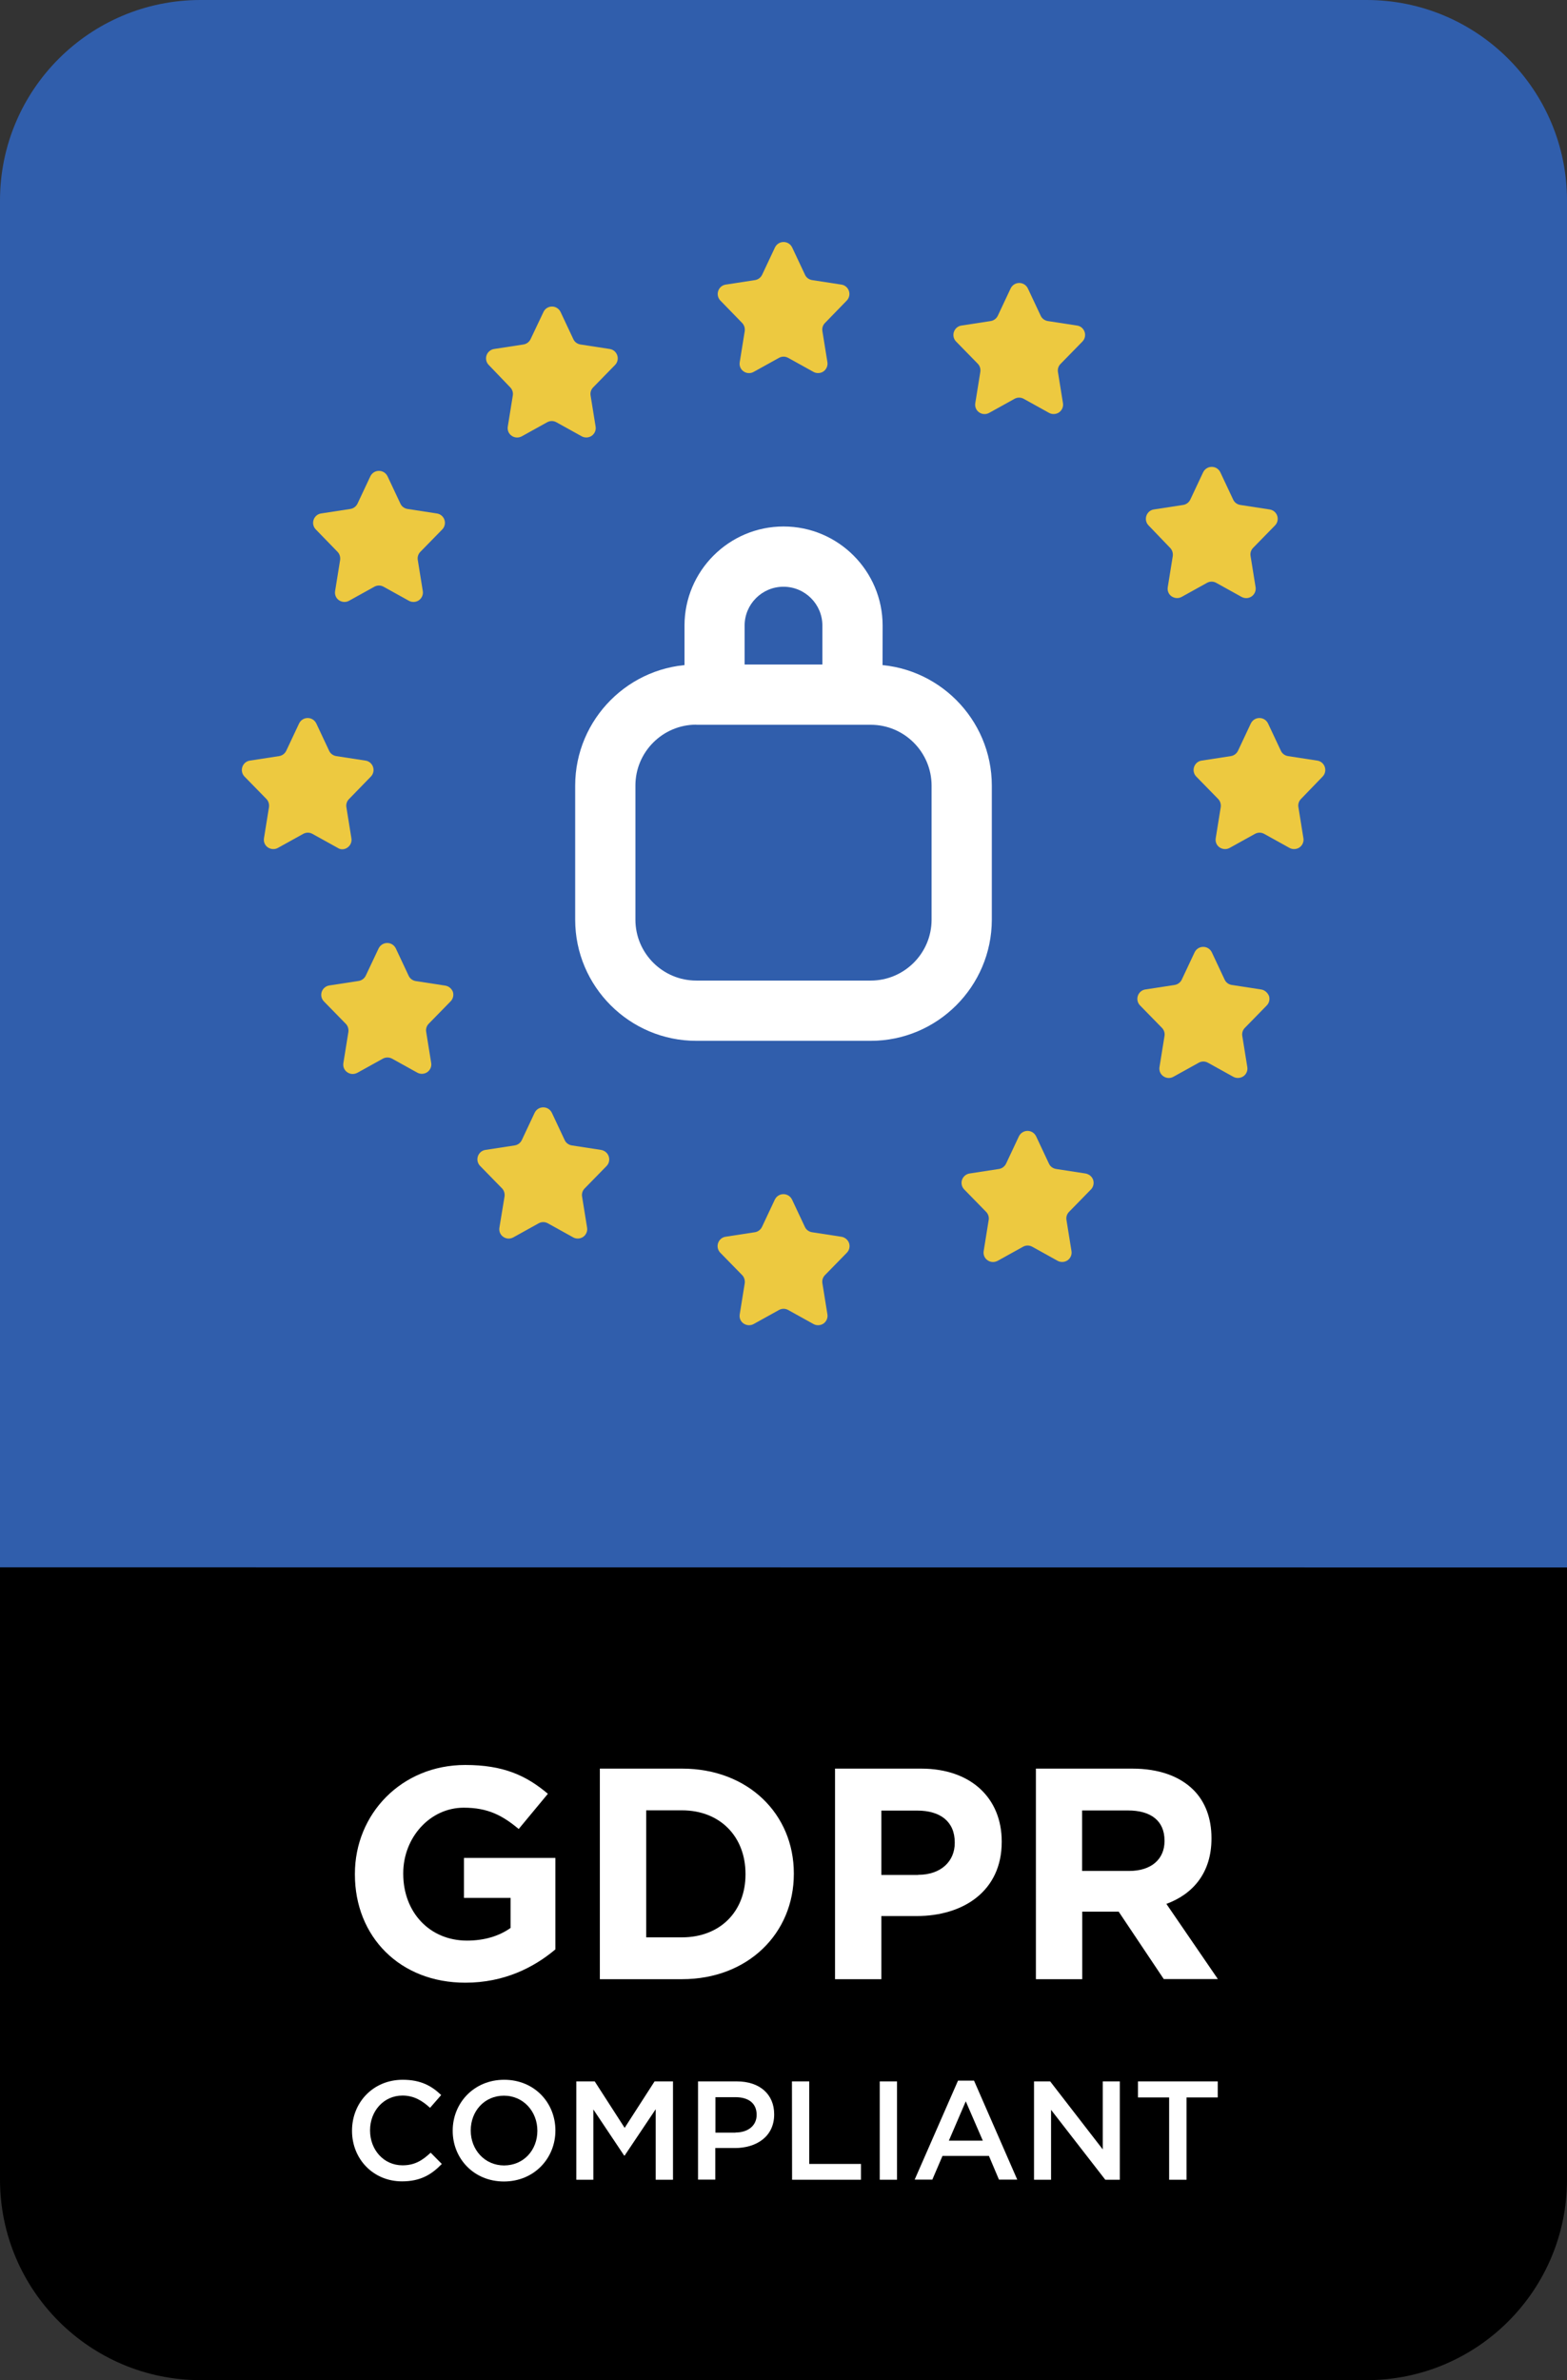
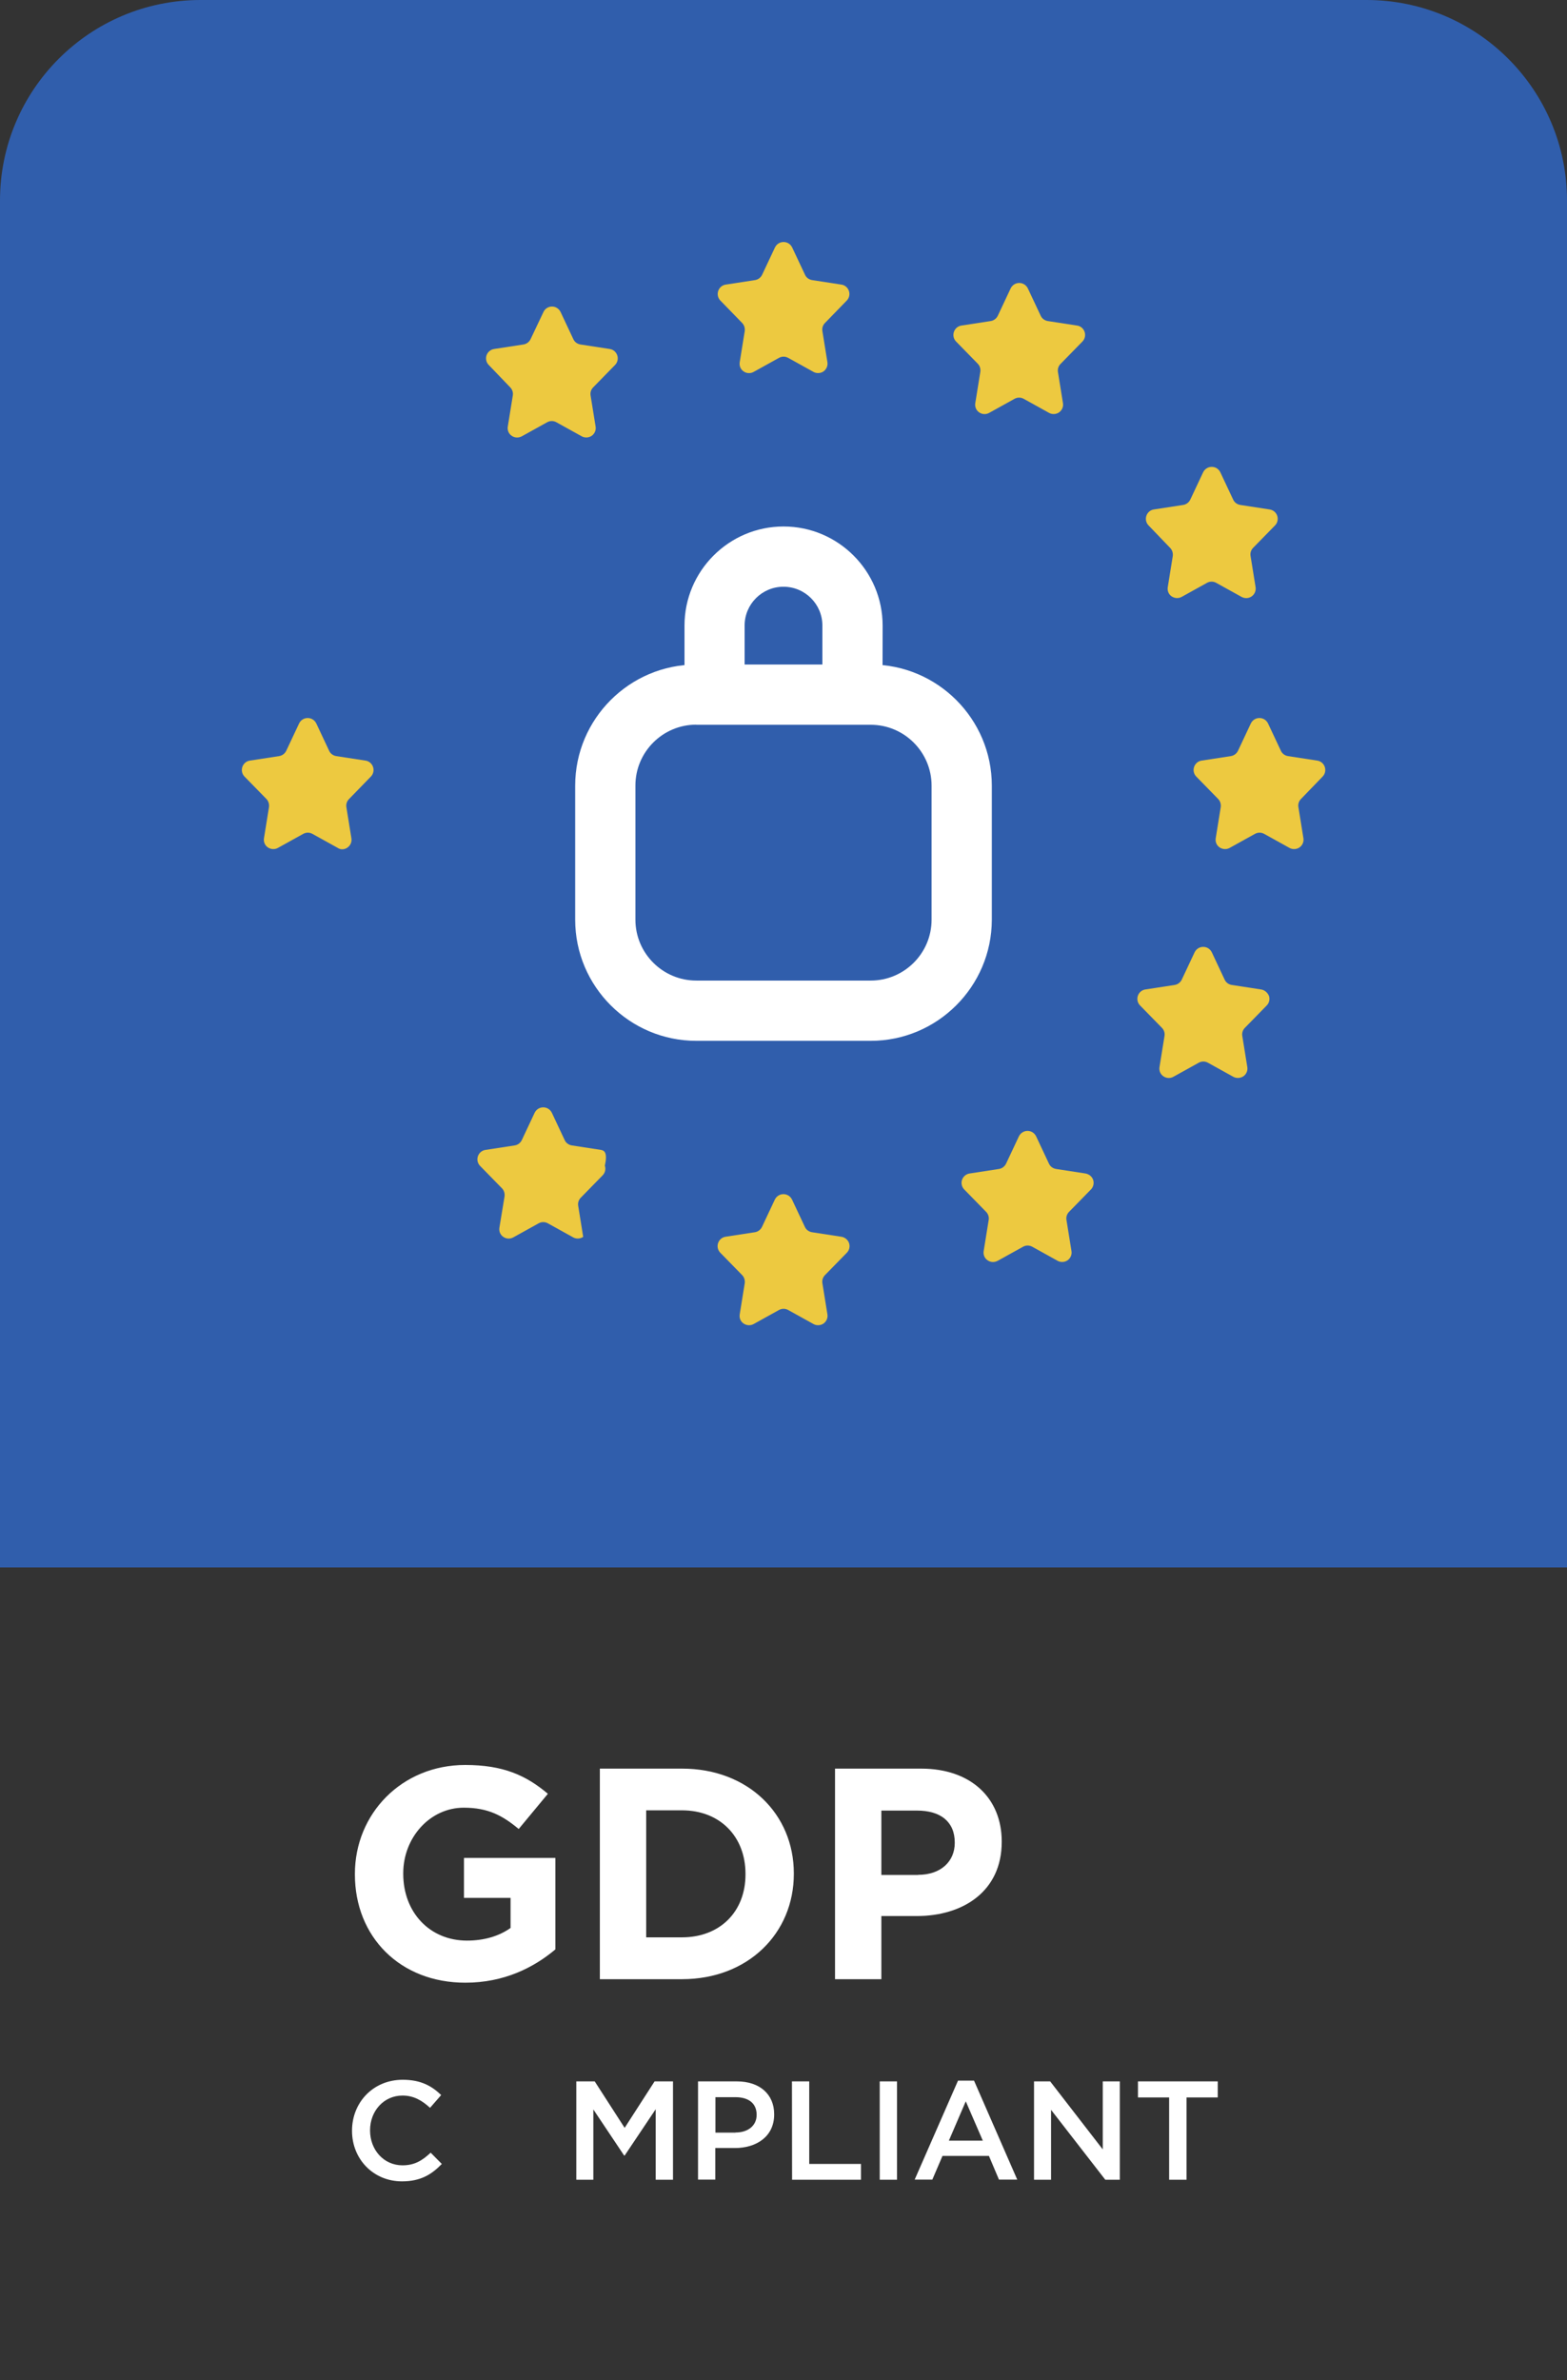
<svg xmlns="http://www.w3.org/2000/svg" version="1.1" id="Layer_1" x="0px" y="0px" viewBox="0 0 125.13 190.01" style="enable-background:new 0 0 125.13 190.01;" xml:space="preserve">
  <rect x="0" y="0" width="125.13" height="190.01" fill="#333333" stroke="none" />
  <style type="text/css">
	.st0{fill:#305EAC;}
	.st1{fill:#FFFFFF;}
	.st2{fill:#EDC940;}
</style>
  <path class="st0" d="M0,125.13V16.01C0,7.17,7.17,0,16.01,0h93.11c8.84,0,16.01,7.17,16.01,16.01v109.12  C125.13,125.13,0,125.13,0,125.13z" />
-   <path d="M125.13,125.13V174c0,8.84-7.17,16.01-16.01,16.01H16.01C7.17,190,0,182.83,0,173.99v-48.87L125.13,125.13L125.13,125.13z" />
  <g>
    <path class="st1" d="M69.53,83.09H55.6c-5.33,0-9.67-4.34-9.67-9.67v-10.7c0-5.33,4.34-9.67,9.67-9.67h13.93   c5.33,0,9.67,4.34,9.67,9.67v10.71C79.19,78.75,74.86,83.09,69.53,83.09z M55.6,57.85c-2.68,0-4.86,2.18-4.86,4.86v10.71   c0,2.68,2.18,4.86,4.86,4.86h13.93c2.68,0,4.86-2.18,4.86-4.86v-10.7c0-2.68-2.18-4.86-4.86-4.86H55.6V57.85z" />
  </g>
  <g>
    <path class="st1" d="M70.47,55.45h-4.8v-5.51c0-1.71-1.39-3.1-3.11-3.1c-1.71,0-3.1,1.39-3.1,3.1v5.51h-4.8v-5.51   c0-4.36,3.55-7.91,7.91-7.91s7.91,3.55,7.91,7.91L70.47,55.45L70.47,55.45z" />
  </g>
  <g>
    <path class="st1" d="M28.34,149.64v-0.05c0-4.78,3.72-8.69,8.81-8.69c3.02,0,4.85,0.82,6.6,2.3l-2.33,2.81   c-1.3-1.08-2.45-1.7-4.39-1.7c-2.69,0-4.83,2.38-4.83,5.23v0.05c0,3.07,2.11,5.33,5.09,5.33c1.34,0,2.54-0.34,3.48-1.01v-2.4h-3.72   v-3.19h7.3v7.3c-1.73,1.46-4.11,2.66-7.18,2.66C31.94,158.29,28.34,154.61,28.34,149.64z" />
    <path class="st1" d="M47.9,141.19h6.56c5.28,0,8.93,3.63,8.93,8.36v0.05c0,4.73-3.65,8.4-8.93,8.4H47.9V141.19z M51.6,144.53v10.13   h2.86c3.02,0,5.07-2.04,5.07-5.02v-0.05c0-2.98-2.04-5.07-5.07-5.07H51.6V144.53z" />
    <path class="st1" d="M66.68,141.19h6.87c4.01,0,6.44,2.38,6.44,5.81v0.05c0,3.89-3.03,5.91-6.8,5.91h-2.81V158h-3.7   C66.68,158,66.68,141.19,66.68,141.19z M73.31,149.67c1.85,0,2.93-1.1,2.93-2.54v-0.05c0-1.66-1.15-2.54-3-2.54h-2.86v5.14h2.93   V149.67z" />
-     <path class="st1" d="M82.72,141.19h7.68c2.14,0,3.79,0.6,4.9,1.7c0.94,0.94,1.44,2.26,1.44,3.84v0.05c0,2.71-1.46,4.42-3.6,5.21   l4.11,6h-4.32l-3.6-5.38h-2.91V158h-3.7C82.72,158,82.72,141.19,82.72,141.19z M90.16,149.36c1.8,0,2.83-0.96,2.83-2.38v-0.05   c0-1.58-1.1-2.4-2.91-2.4h-3.67v4.83H90.16z" />
    <path class="st1" d="M28.11,170.11v-0.02c0-2.23,1.67-4.06,4.05-4.06c1.45,0,2.32,0.5,3.07,1.22l-0.89,1.02   c-0.63-0.58-1.3-0.98-2.2-0.98c-1.49,0-2.59,1.23-2.59,2.77v0.02c0,1.54,1.09,2.78,2.59,2.78c0.96,0,1.58-0.38,2.25-1.01l0.89,0.9   c-0.82,0.85-1.71,1.39-3.18,1.39C29.81,174.14,28.11,172.36,28.11,170.11z" />
-     <path class="st1" d="M36.15,170.11v-0.02c0-2.21,1.7-4.06,4.11-4.06s4.09,1.83,4.09,4.04v0.02c0,2.21-1.7,4.06-4.11,4.06   S36.15,172.31,36.15,170.11z M42.91,170.11v-0.02c0-1.52-1.11-2.79-2.67-2.79s-2.65,1.24-2.65,2.77v0.02   c0,1.52,1.11,2.78,2.67,2.78C41.83,172.86,42.91,171.63,42.91,170.11z" />
    <path class="st1" d="M46.02,166.16h1.47l2.39,3.71l2.39-3.71h1.47v7.85h-1.38v-5.63l-2.48,3.7h-0.04l-2.46-3.68v5.61h-1.36V166.16z   " />
    <path class="st1" d="M55.75,166.16h3.09c1.84,0,2.98,1.04,2.98,2.62v0.02c0,1.76-1.41,2.68-3.14,2.68h-1.56V174h-1.38v-7.84H55.75z    M58.73,170.24c1.04,0,1.69-0.58,1.69-1.4v-0.02c0-0.92-0.66-1.4-1.69-1.4h-1.6v2.83h1.6V170.24z" />
    <path class="st1" d="M63.24,166.16h1.38v6.59h4.13v1.26h-5.5L63.24,166.16L63.24,166.16z" />
    <path class="st1" d="M70.25,166.16h1.38v7.85h-1.38V166.16z" />
    <path class="st1" d="M76.5,166.1h1.28l3.45,7.9h-1.46l-0.8-1.89h-3.71L74.45,174h-1.41L76.5,166.1z M78.48,170.89l-1.36-3.14   l-1.35,3.14H78.48z" />
    <path class="st1" d="M82.58,166.16h1.28l4.2,5.43v-5.43h1.36v7.85h-1.16l-4.33-5.58v5.58h-1.36v-7.85H82.58z" />
    <path class="st1" d="M93.36,167.44h-2.49v-1.28h6.37v1.28h-2.49v6.57h-1.39C93.36,174.01,93.36,167.44,93.36,167.44z" />
  </g>
  <g>
    <path class="st2" d="M59.26,25.78c0.17,0.17,0.24,0.42,0.21,0.65l-0.4,2.48c-0.05,0.29,0.07,0.58,0.31,0.74   c0.24,0.17,0.55,0.18,0.8,0.04l2.02-1.12c0.23-0.13,0.51-0.13,0.74,0l2.02,1.12c0.25,0.14,0.57,0.12,0.8-0.04s0.36-0.46,0.31-0.74   l-0.4-2.48c-0.04-0.24,0.04-0.48,0.21-0.65L67.61,24c0.2-0.2,0.27-0.5,0.18-0.77s-0.32-0.47-0.6-0.51l-2.34-0.36   c-0.25-0.04-0.47-0.2-0.57-0.43l-1.02-2.17c-0.13-0.27-0.39-0.44-0.69-0.44s-0.56,0.17-0.69,0.44l-1.02,2.17   c-0.11,0.23-0.32,0.39-0.57,0.43l-2.34,0.36c-0.28,0.04-0.51,0.24-0.6,0.51S57.33,23.8,57.53,24L59.26,25.78z" />
    <path class="st2" d="M67.18,98.73l-2.34-0.36c-0.25-0.04-0.47-0.2-0.57-0.43l-1.02-2.17c-0.13-0.27-0.39-0.44-0.69-0.44   S62,95.5,61.87,95.77l-1.02,2.17c-0.11,0.23-0.32,0.39-0.57,0.43l-2.34,0.36c-0.28,0.04-0.51,0.24-0.6,0.51   c-0.09,0.27-0.02,0.57,0.18,0.77l1.74,1.78c0.17,0.17,0.24,0.42,0.21,0.65l-0.4,2.48c-0.05,0.29,0.07,0.58,0.31,0.74   s0.55,0.18,0.8,0.04l2.02-1.12c0.23-0.13,0.51-0.13,0.74,0l2.02,1.12c0.25,0.14,0.57,0.12,0.8-0.04c0.24-0.17,0.36-0.46,0.31-0.74   l-0.4-2.48c-0.04-0.24,0.04-0.48,0.21-0.65l1.74-1.78c0.2-0.2,0.27-0.5,0.18-0.77S67.46,98.77,67.18,98.73z" />
    <path class="st2" d="M40.74,30.92c0.17,0.17,0.25,0.42,0.21,0.65l-0.4,2.48c-0.05,0.29,0.07,0.58,0.31,0.74   c0.24,0.17,0.55,0.18,0.81,0.04l2.02-1.12c0.23-0.13,0.51-0.13,0.74,0l2.02,1.12c0.25,0.14,0.57,0.12,0.8-0.04   c0.24-0.17,0.36-0.46,0.31-0.74l-0.4-2.48c-0.04-0.24,0.04-0.48,0.21-0.65l1.74-1.78c0.2-0.2,0.27-0.5,0.18-0.77   s-0.32-0.47-0.6-0.51l-2.34-0.36c-0.25-0.04-0.47-0.2-0.57-0.43l-1.02-2.17c-0.13-0.26-0.39-0.43-0.68-0.43s-0.56,0.17-0.68,0.43   l-1.03,2.17c-0.11,0.23-0.32,0.39-0.57,0.43l-2.34,0.36c-0.28,0.04-0.52,0.24-0.61,0.51s-0.02,0.57,0.18,0.77L40.74,30.92z" />
    <path class="st2" d="M86.67,93.68l-2.34-0.36c-0.25-0.04-0.47-0.2-0.57-0.43l-1.02-2.17c-0.13-0.27-0.39-0.44-0.69-0.44   c-0.29,0-0.56,0.17-0.69,0.44l-1.02,2.17c-0.11,0.23-0.32,0.39-0.57,0.43l-2.34,0.36c-0.28,0.04-0.52,0.24-0.61,0.51   c-0.09,0.27-0.02,0.57,0.18,0.77l1.74,1.78c0.17,0.17,0.25,0.42,0.21,0.65l-0.4,2.48c-0.05,0.29,0.07,0.58,0.31,0.74   c0.24,0.17,0.55,0.18,0.81,0.04l2.02-1.12c0.23-0.13,0.51-0.13,0.74,0l2.02,1.12c0.25,0.14,0.57,0.12,0.8-0.04   c0.24-0.17,0.36-0.46,0.31-0.74l-0.4-2.48c-0.04-0.24,0.04-0.48,0.21-0.65l1.74-1.78c0.2-0.2,0.27-0.5,0.18-0.77   S86.96,93.73,86.67,93.68z" />
-     <path class="st2" d="M26.95,44.05c0.17,0.17,0.24,0.42,0.21,0.65l-0.4,2.48c-0.05,0.29,0.07,0.58,0.31,0.74s0.55,0.18,0.8,0.04   l2.02-1.12c0.23-0.13,0.51-0.13,0.74,0l2.02,1.12c0.25,0.14,0.57,0.12,0.8-0.04c0.24-0.17,0.36-0.46,0.31-0.74l-0.4-2.48   c-0.04-0.24,0.04-0.48,0.21-0.65l1.74-1.78c0.2-0.2,0.27-0.5,0.18-0.77s-0.32-0.47-0.61-0.51l-2.34-0.36   c-0.25-0.04-0.47-0.2-0.57-0.43l-1.02-2.17c-0.13-0.27-0.39-0.44-0.69-0.44s-0.56,0.17-0.69,0.44l-1.02,2.17   c-0.11,0.23-0.32,0.39-0.57,0.43l-2.34,0.36c-0.28,0.04-0.51,0.24-0.6,0.51c-0.09,0.27-0.02,0.57,0.18,0.77L26.95,44.05z" />
    <path class="st2" d="M100.7,78.99l-2.34-0.36c-0.25-0.04-0.47-0.2-0.57-0.43l-1.02-2.17c-0.13-0.27-0.39-0.44-0.69-0.44   s-0.56,0.17-0.69,0.44l-1.02,2.17c-0.11,0.23-0.32,0.39-0.57,0.43l-2.34,0.36c-0.28,0.04-0.51,0.24-0.6,0.51   c-0.09,0.27-0.02,0.57,0.18,0.77l1.74,1.78c0.17,0.17,0.25,0.42,0.21,0.65l-0.4,2.48c-0.05,0.29,0.07,0.58,0.31,0.74   c0.24,0.17,0.55,0.18,0.8,0.04l2.02-1.12c0.23-0.13,0.51-0.13,0.74,0l2.02,1.12c0.25,0.14,0.57,0.12,0.81-0.04   c0.24-0.17,0.36-0.46,0.31-0.74l-0.4-2.48c-0.04-0.24,0.04-0.48,0.21-0.65l1.74-1.78c0.2-0.2,0.27-0.5,0.18-0.77   C101.21,79.23,100.98,79.03,100.7,78.99z" />
    <path class="st2" d="M27.75,67.66c0.24-0.17,0.36-0.46,0.31-0.74l-0.4-2.48c-0.04-0.24,0.04-0.48,0.21-0.65L29.61,62   c0.2-0.2,0.27-0.5,0.18-0.77s-0.32-0.47-0.6-0.51l-2.34-0.36c-0.25-0.04-0.47-0.2-0.57-0.43l-1.02-2.17   c-0.13-0.27-0.39-0.44-0.69-0.44c-0.3,0-0.56,0.17-0.69,0.44l-1.02,2.17c-0.11,0.23-0.32,0.39-0.57,0.43l-2.34,0.36   c-0.28,0.04-0.51,0.24-0.6,0.51c-0.09,0.27-0.02,0.57,0.18,0.77l1.74,1.78c0.17,0.17,0.24,0.42,0.21,0.65l-0.4,2.48   c-0.05,0.29,0.07,0.58,0.31,0.74s0.55,0.18,0.8,0.04l2.02-1.12c0.23-0.13,0.51-0.13,0.74,0l2.02,1.12   C27.2,67.85,27.52,67.83,27.75,67.66z" />
    <path class="st2" d="M105.61,62c0.2-0.2,0.27-0.5,0.18-0.77s-0.32-0.47-0.6-0.51l-2.34-0.36c-0.25-0.04-0.47-0.2-0.57-0.43   l-1.02-2.17c-0.13-0.27-0.39-0.44-0.69-0.44s-0.56,0.17-0.69,0.44l-1.02,2.17c-0.11,0.23-0.32,0.39-0.57,0.43l-2.34,0.36   c-0.28,0.04-0.51,0.24-0.6,0.51c-0.09,0.27-0.02,0.57,0.18,0.77l1.74,1.78c0.17,0.17,0.24,0.42,0.21,0.65l-0.4,2.48   c-0.05,0.29,0.07,0.58,0.31,0.74s0.55,0.18,0.8,0.04l2.02-1.12c0.23-0.13,0.51-0.13,0.74,0l2.02,1.12c0.25,0.14,0.57,0.12,0.8-0.04   c0.24-0.17,0.36-0.46,0.31-0.74l-0.4-2.48c-0.04-0.24,0.04-0.48,0.21-0.65L105.61,62z" />
-     <path class="st2" d="M35.54,78.68l-2.34-0.36c-0.25-0.04-0.47-0.2-0.57-0.43l-1.02-2.17c-0.13-0.27-0.39-0.44-0.69-0.44   c-0.29,0-0.56,0.17-0.69,0.44l-1.02,2.16c-0.11,0.23-0.32,0.39-0.57,0.43l-2.34,0.36c-0.28,0.04-0.52,0.24-0.61,0.51   s-0.02,0.57,0.18,0.77l1.74,1.78c0.17,0.17,0.24,0.42,0.21,0.65l-0.4,2.48c-0.05,0.29,0.07,0.58,0.31,0.74   c0.24,0.17,0.55,0.18,0.81,0.04l2.02-1.12c0.23-0.13,0.51-0.13,0.74-0.01l2.02,1.12c0.25,0.14,0.57,0.12,0.8-0.04   c0.24-0.17,0.36-0.46,0.31-0.74l-0.4-2.48c-0.04-0.24,0.04-0.48,0.21-0.65l1.74-1.78c0.2-0.2,0.27-0.5,0.18-0.77   C36.06,78.92,35.83,78.72,35.54,78.68z" />
    <path class="st2" d="M93.44,43.74c0.17,0.17,0.24,0.42,0.21,0.65l-0.4,2.48c-0.05,0.29,0.07,0.58,0.31,0.74s0.55,0.18,0.8,0.04   l2.02-1.12c0.23-0.13,0.51-0.13,0.74,0l2.02,1.12c0.26,0.14,0.57,0.13,0.81-0.04s0.36-0.46,0.31-0.75l-0.4-2.48   c-0.04-0.24,0.04-0.48,0.21-0.65l1.74-1.78c0.2-0.2,0.27-0.5,0.18-0.77s-0.32-0.47-0.61-0.51l-2.34-0.36   c-0.25-0.04-0.47-0.2-0.57-0.43l-1.02-2.17c-0.13-0.27-0.39-0.44-0.69-0.44s-0.56,0.17-0.69,0.44l-1.02,2.17   c-0.11,0.23-0.32,0.39-0.57,0.43l-2.34,0.36c-0.28,0.04-0.51,0.24-0.6,0.51c-0.09,0.27-0.02,0.57,0.18,0.77L93.44,43.74z" />
-     <path class="st2" d="M48,91.8l-2.34-0.36c-0.25-0.04-0.47-0.2-0.57-0.43l-1.02-2.17c-0.13-0.27-0.39-0.44-0.69-0.44   s-0.56,0.17-0.69,0.44l-1.02,2.17c-0.11,0.23-0.32,0.39-0.57,0.43l-2.34,0.36c-0.28,0.04-0.51,0.24-0.6,0.51   c-0.09,0.27-0.02,0.57,0.18,0.77l1.74,1.78c0.17,0.17,0.24,0.42,0.21,0.65L39.88,98c-0.05,0.29,0.07,0.58,0.31,0.74   c0.24,0.17,0.55,0.18,0.8,0.04l2.02-1.12c0.23-0.13,0.51-0.13,0.74,0l2.02,1.12c0.25,0.14,0.57,0.12,0.8-0.04   c0.24-0.17,0.36-0.46,0.31-0.74l-0.4-2.48c-0.04-0.24,0.04-0.48,0.21-0.65l1.74-1.78c0.2-0.2,0.27-0.5,0.18-0.77   C48.52,92.04,48.28,91.85,48,91.8z" />
+     <path class="st2" d="M48,91.8l-2.34-0.36c-0.25-0.04-0.47-0.2-0.57-0.43l-1.02-2.17c-0.13-0.27-0.39-0.44-0.69-0.44   s-0.56,0.17-0.69,0.44l-1.02,2.17c-0.11,0.23-0.32,0.39-0.57,0.43l-2.34,0.36c-0.28,0.04-0.51,0.24-0.6,0.51   c-0.09,0.27-0.02,0.57,0.18,0.77l1.74,1.78c0.17,0.17,0.24,0.42,0.21,0.65L39.88,98c-0.05,0.29,0.07,0.58,0.31,0.74   c0.24,0.17,0.55,0.18,0.8,0.04l2.02-1.12c0.23-0.13,0.51-0.13,0.74,0l2.02,1.12c0.25,0.14,0.57,0.12,0.8-0.04   l-0.4-2.48c-0.04-0.24,0.04-0.48,0.21-0.65l1.74-1.78c0.2-0.2,0.27-0.5,0.18-0.77   C48.52,92.04,48.28,91.85,48,91.8z" />
    <path class="st2" d="M78.28,29.7l-0.4,2.48c-0.05,0.29,0.07,0.58,0.31,0.74c0.24,0.17,0.55,0.18,0.8,0.04l2.02-1.12   c0.23-0.13,0.51-0.13,0.74,0l2.02,1.12c0.25,0.14,0.57,0.12,0.8-0.04c0.24-0.17,0.36-0.46,0.31-0.74l-0.4-2.48   c-0.04-0.24,0.04-0.48,0.21-0.65l1.74-1.78c0.2-0.2,0.27-0.5,0.18-0.77s-0.32-0.47-0.6-0.51l-2.34-0.36   c-0.25-0.04-0.47-0.2-0.57-0.43l-1.02-2.17c-0.13-0.27-0.39-0.44-0.69-0.44s-0.56,0.17-0.69,0.44l-1.02,2.17   c-0.11,0.23-0.32,0.39-0.57,0.43l-2.34,0.36c-0.28,0.04-0.51,0.24-0.6,0.51s-0.02,0.57,0.18,0.77l1.74,1.78   C78.25,29.22,78.32,29.46,78.28,29.7z" />
  </g>
</svg>